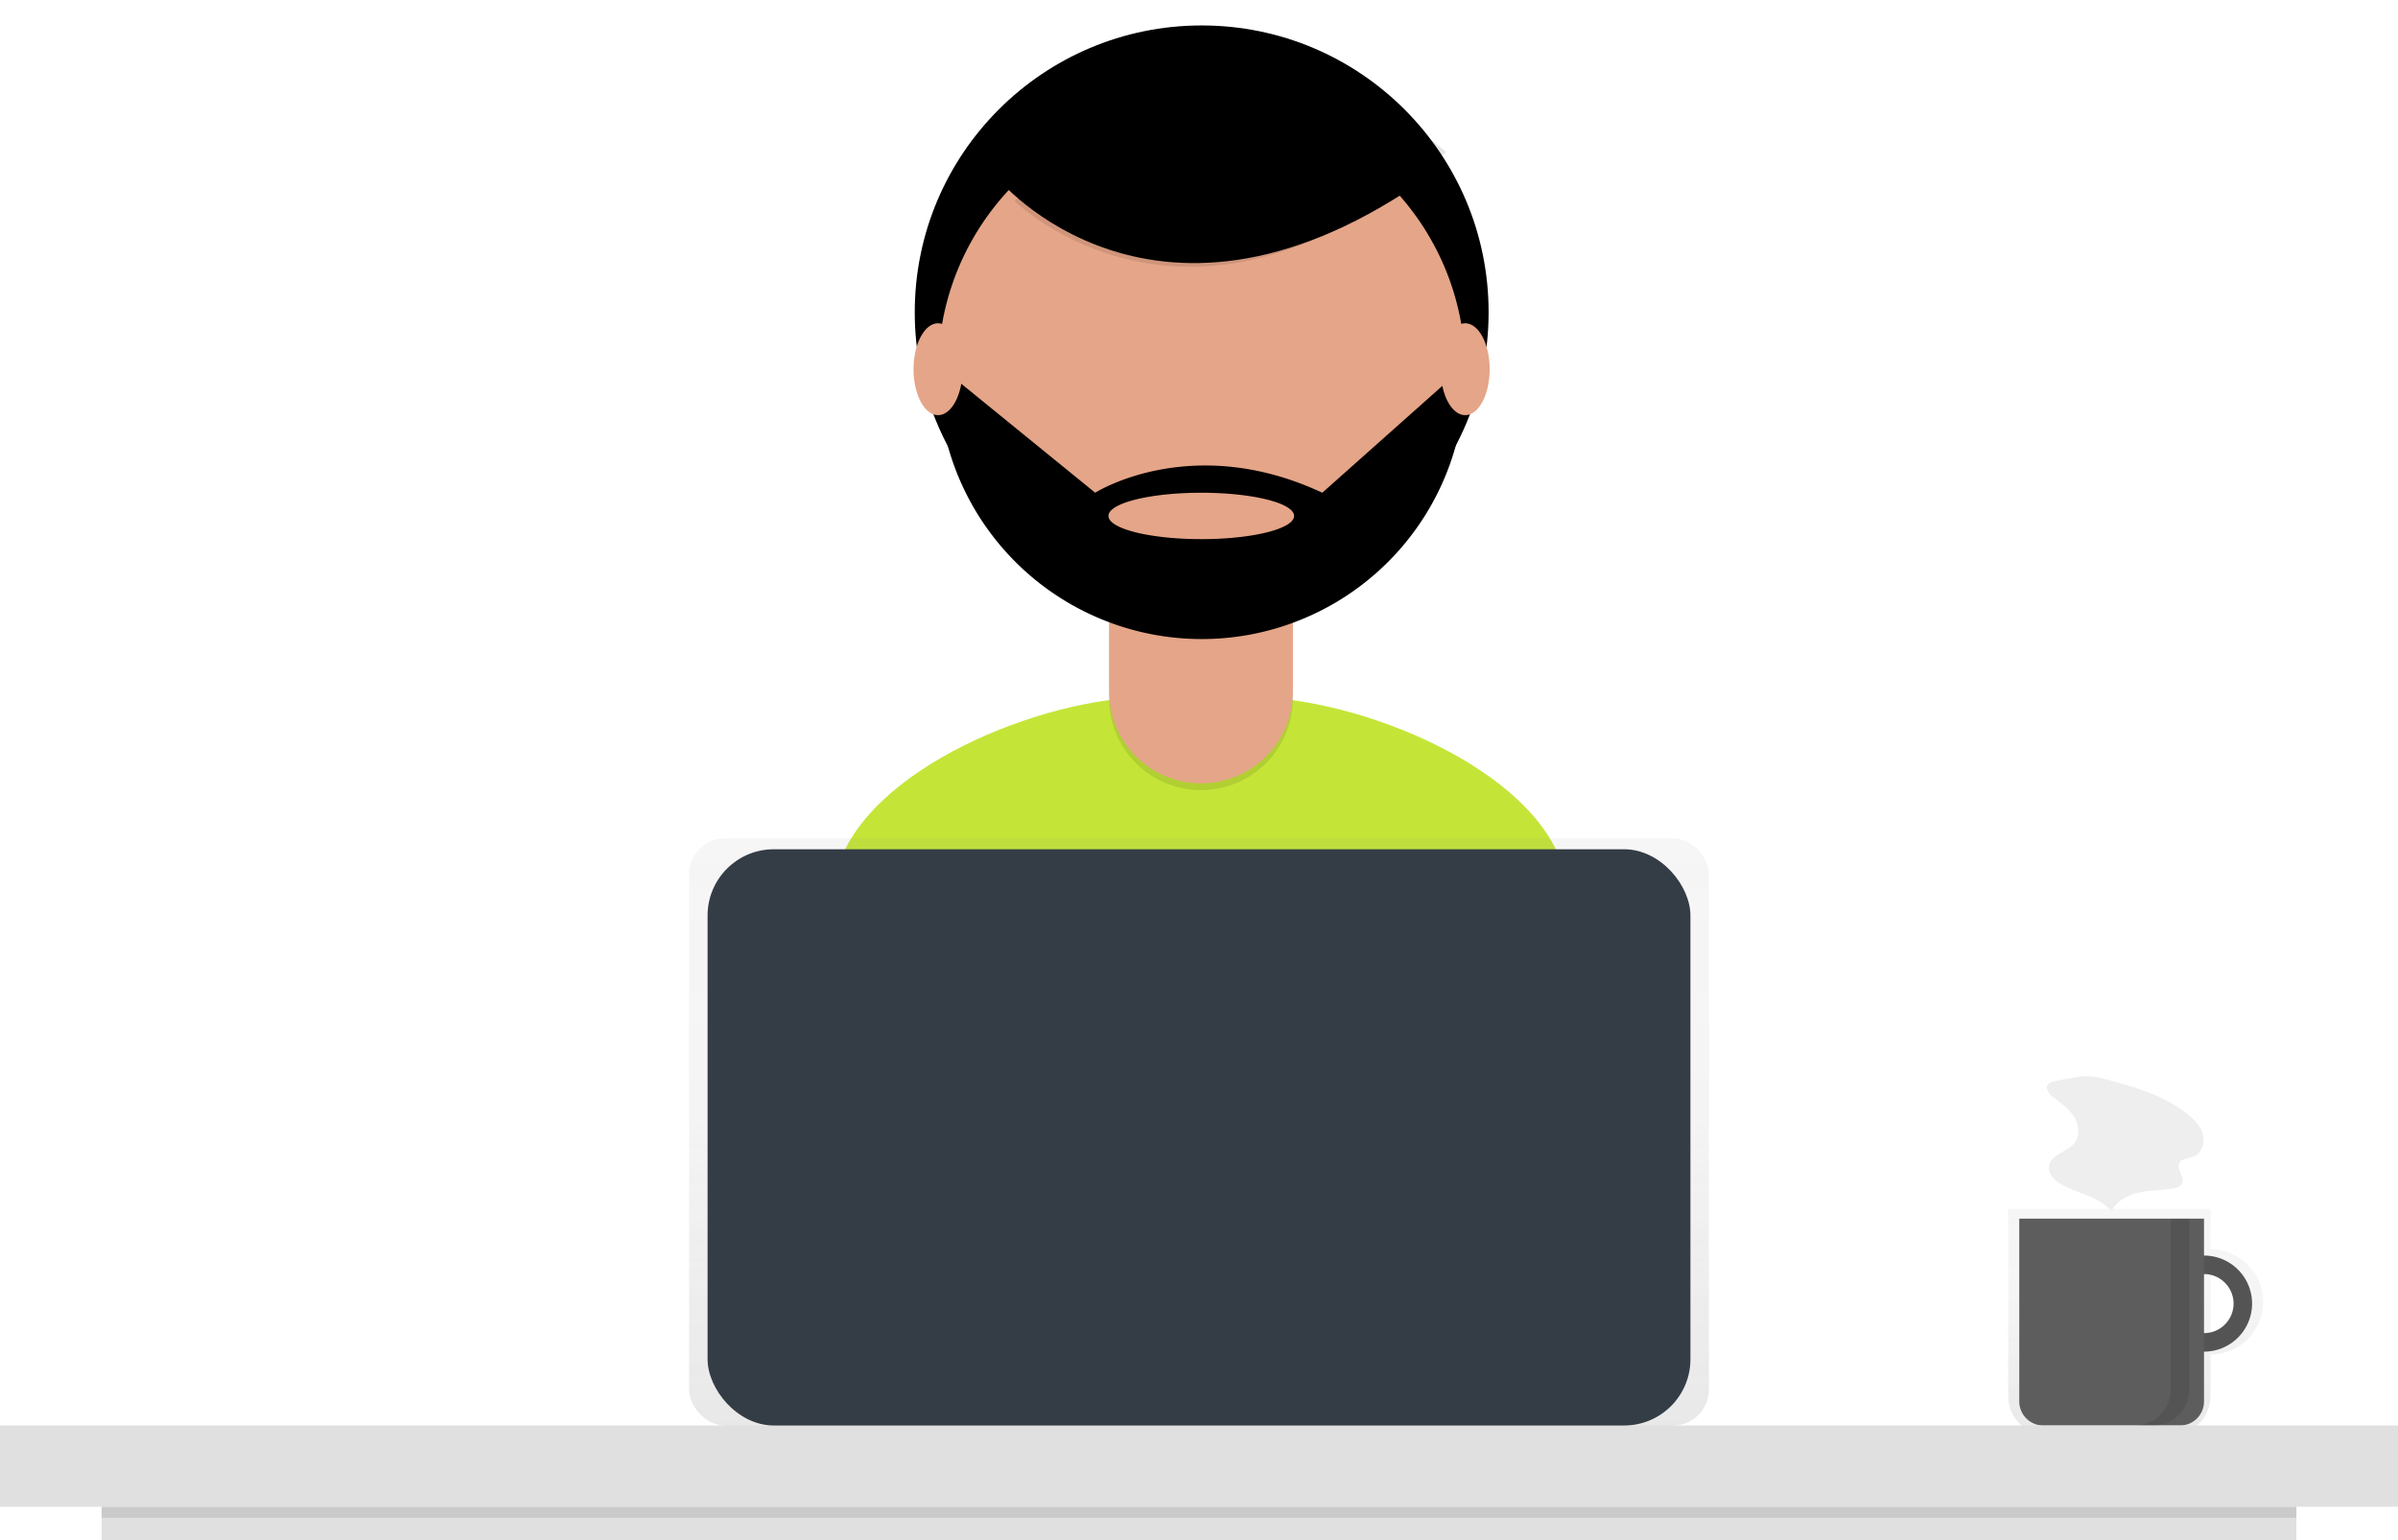
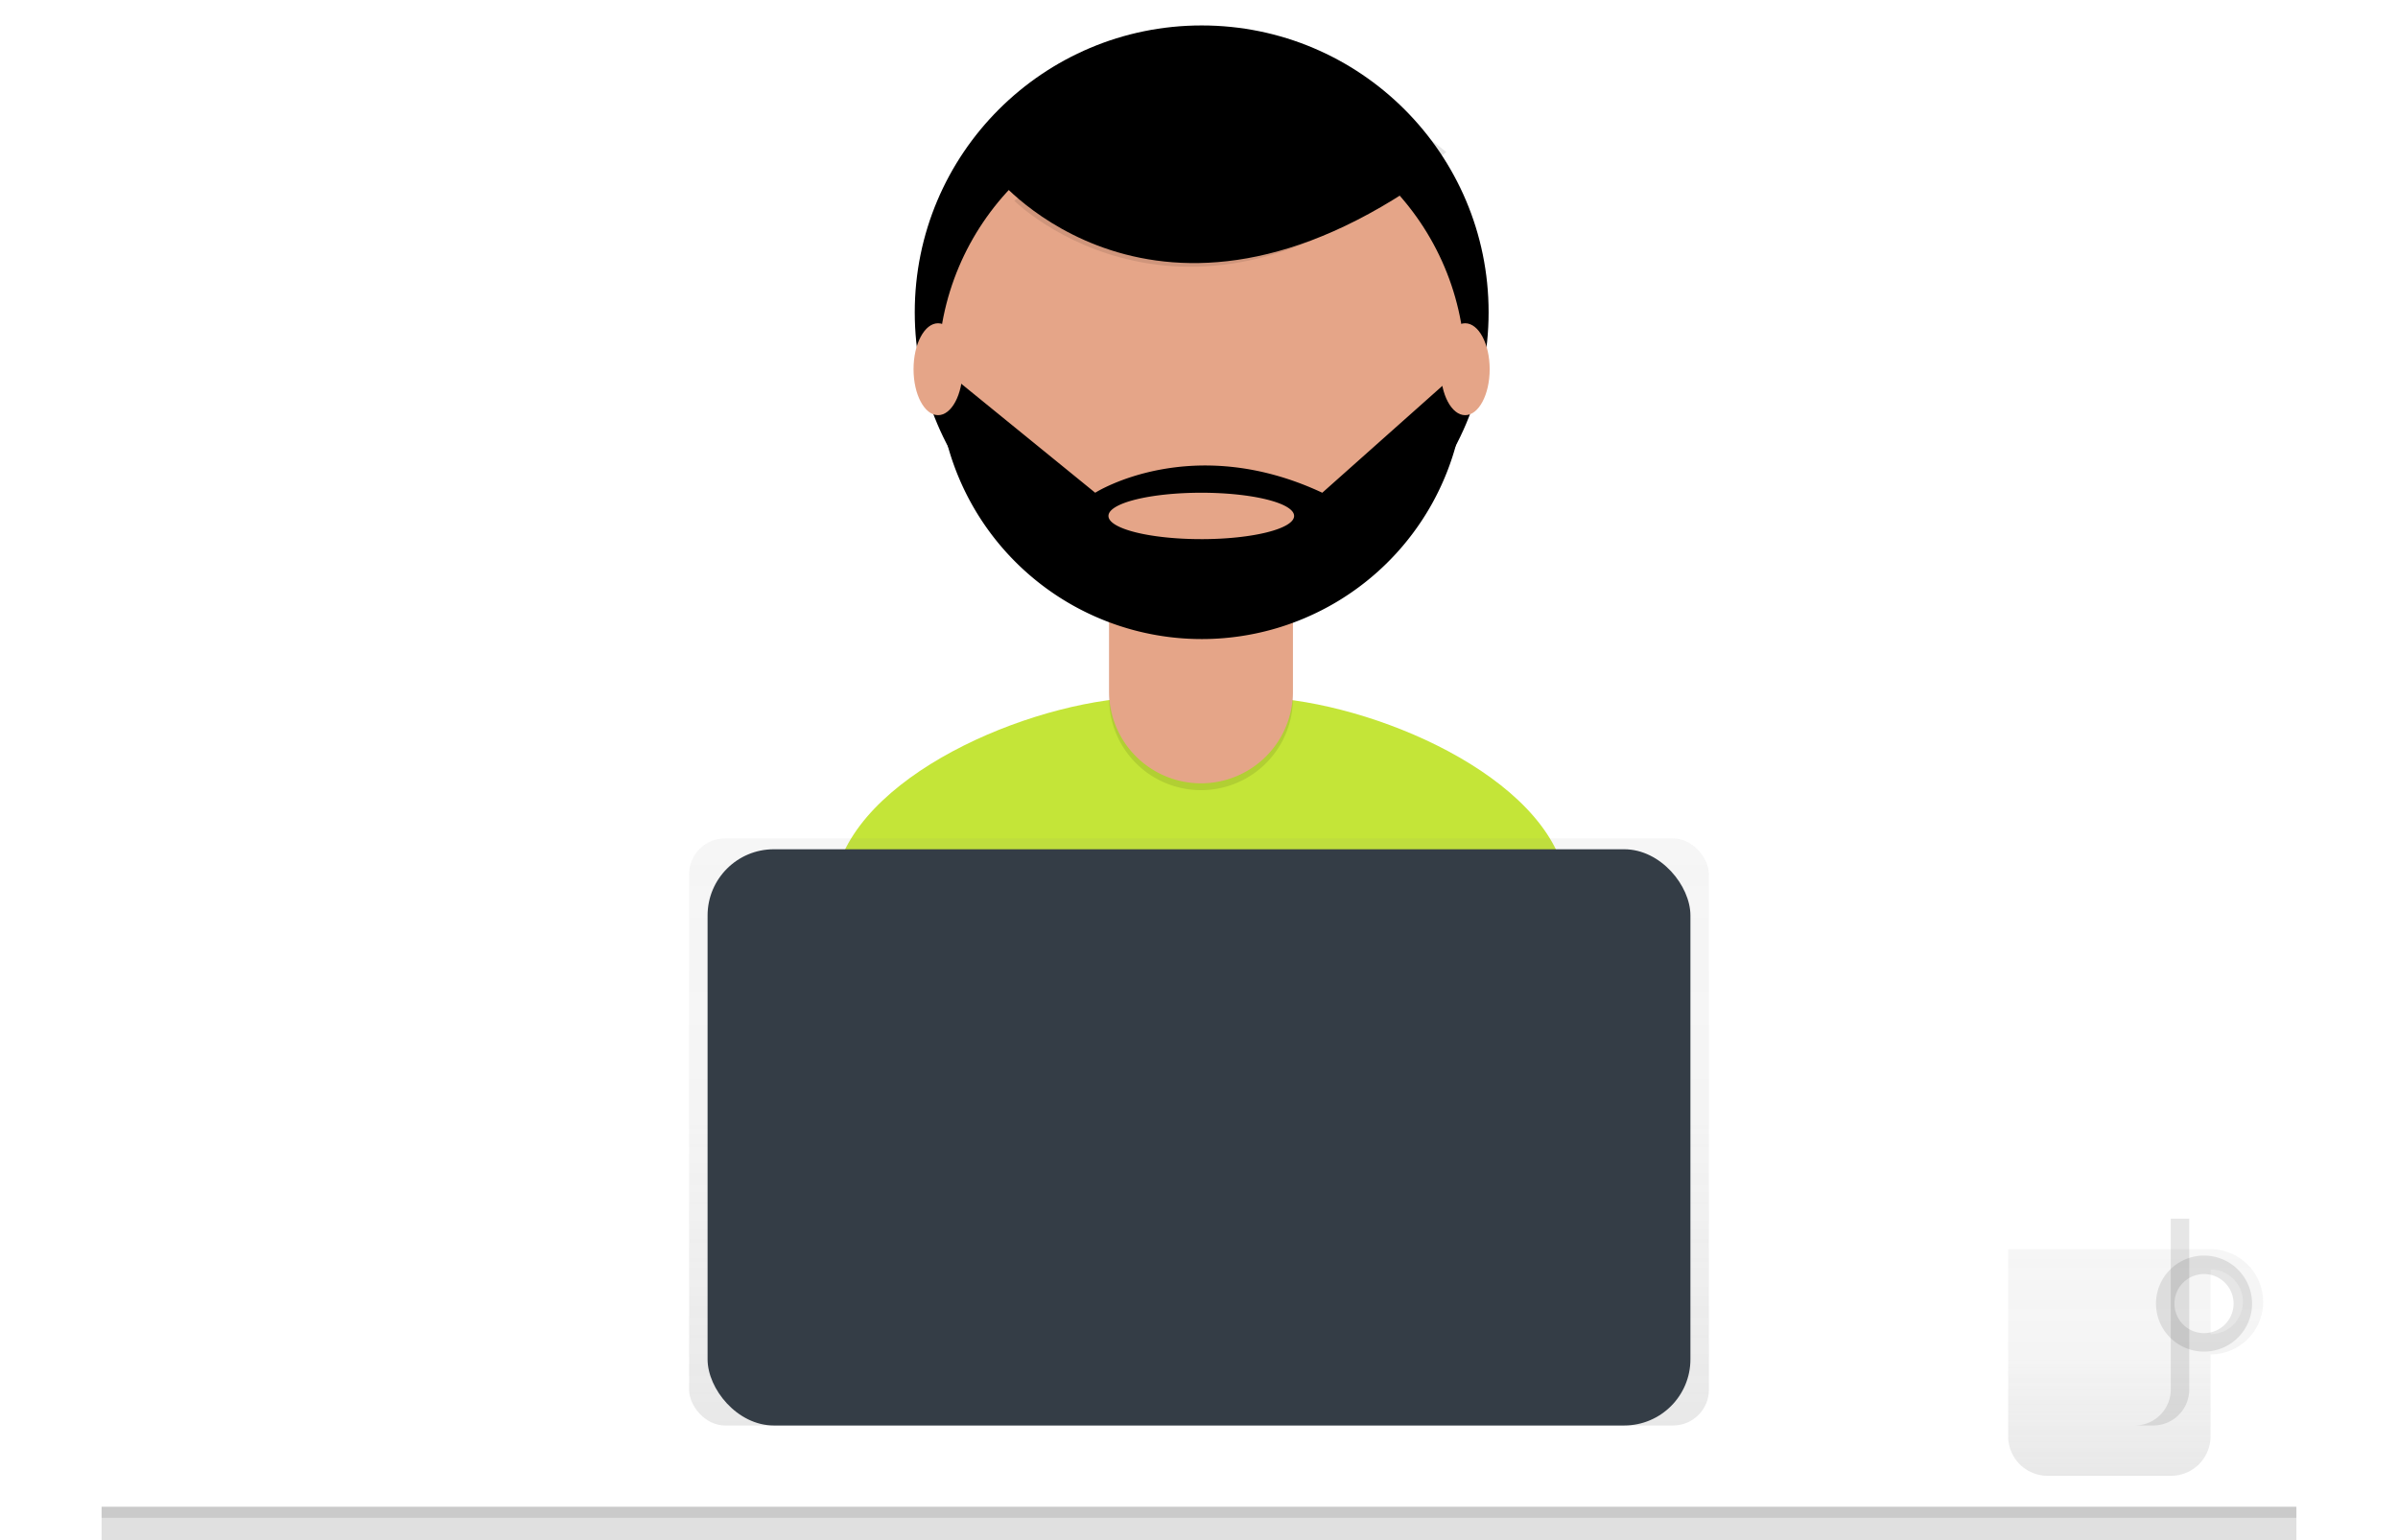
<svg xmlns="http://www.w3.org/2000/svg" width="971.44" height="624.052" viewBox="0 0 971.44 624.052">
  <defs>
    <linearGradient id="linear-gradient" x1="0.5" y1="1" x2="0.5" gradientUnits="objectBoundingBox">
      <stop offset="0" stop-color="gray" stop-opacity="0.251" />
      <stop offset="0.535" stop-color="gray" stop-opacity="0.122" />
      <stop offset="1" stop-color="gray" stop-opacity="0.102" />
    </linearGradient>
  </defs>
  <g id="Group_4" data-name="Group 4" transform="translate(0 -37.948)">
    <g id="Group_1" data-name="Group 1" opacity="0.7">
-       <path id="Path_3" data-name="Path 3" d="M1009.774,663.178V646.785H927.8v75.821a15.984,15.984,0,0,0,15.984,15.984h50a15.984,15.984,0,0,0,15.984-15.984V705.8a21.312,21.312,0,0,0,0-42.624Zm0,34.427v-26.23a13.115,13.115,0,0,1,0,26.23Z" transform="translate(-114.28 -119)" fill="url(#linear-gradient)" />
+       <path id="Path_3" data-name="Path 3" d="M1009.774,663.178H927.8v75.821a15.984,15.984,0,0,0,15.984,15.984h50a15.984,15.984,0,0,0,15.984-15.984V705.8a21.312,21.312,0,0,0,0-42.624Zm0,34.427v-26.23a13.115,13.115,0,0,1,0,26.23Z" transform="translate(-114.28 -119)" fill="url(#linear-gradient)" />
    </g>
-     <path id="Path_4" data-name="Path 4" d="M1007.137,665.744A19.459,19.459,0,1,0,1026.6,685.2,19.459,19.459,0,0,0,1007.137,665.744Zm0,31.433a11.975,11.975,0,1,1,11.975-11.975,11.975,11.975,0,0,1-11.975,11.975Z" transform="translate(-114.28 -119)" fill="#5d5d5d" />
    <path id="Path_5" data-name="Path 5" d="M1007.137,665.744A19.459,19.459,0,1,0,1026.6,685.2,19.459,19.459,0,0,0,1007.137,665.744Zm0,31.433a11.975,11.975,0,1,1,11.975-11.975,11.975,11.975,0,0,1-11.975,11.975Z" transform="translate(-114.28 -119)" opacity="0.1" />
-     <path id="Path_6" data-name="Path 6" d="M818.016,531.776h74.841v74.072a9.75,9.75,0,0,1-9.75,9.75H827.766a9.75,9.75,0,0,1-9.75-9.75Z" fill="#5d5d5d" />
-     <rect id="Rectangle_6" data-name="Rectangle 6" width="971.44" height="32.93" transform="translate(0 615.598)" fill="#e0e0e0" />
    <path id="Path_8" data-name="Path 8" d="M603.61,640.722c48.9,0,128.814-14.573,166.8-39.612-4.114-22.484-13.58-58.868-22.55-91.428-11.424-41.468-83.528-70.216-126.54-70.216H579.868c-43.146,0-115.353,28.915-126.634,70.56-8.6,31.736-17.773,66.589-22.338,87.052C470.031,624.575,552.148,640.722,603.61,640.722Z" transform="translate(-114.28 -119)" fill="#c4e538" />
    <circle id="Ellipse_1" data-name="Ellipse 1" cx="116.236" cy="116.236" r="116.236" transform="translate(370.571 48.261)" />
    <path id="Path_9" data-name="Path 9" d="M449.291,261.311H523.77v59.583a37.239,37.239,0,0,1-37.239,37.239h0a37.239,37.239,0,0,1-37.239-37.239V261.311Z" opacity="0.1" />
    <path id="Path_10" data-name="Path 10" d="M459.974,258.553h53.113a10.683,10.683,0,0,1,10.683,10.683v48.9a37.239,37.239,0,0,1-37.239,37.239h0a37.239,37.239,0,0,1-37.239-37.239v-48.9a10.683,10.683,0,0,1,10.683-10.683Z" fill="#e5a588" />
    <path id="Path_11" data-name="Path 11" d="M563.709,408.434a107.191,107.191,0,0,0,74.479.206V399.49H563.709Z" transform="translate(-114.28 -119)" opacity="0.1" />
    <circle id="Ellipse_2" data-name="Ellipse 2" cx="106.753" cy="106.753" r="106.753" transform="translate(380.054 80.915)" fill="#e5a588" />
    <path id="Path_12" data-name="Path 12" d="M525.046,209.565s44.99,91.323,171.9,38.275L667.4,201.507l-52.376-18.8Z" transform="translate(-153.774 92.101) rotate(-19)" opacity="0.1" />
    <path id="Path_13" data-name="Path 13" d="M525.046,208.222s44.99,91.323,171.9,38.275L667.4,200.164l-52.376-18.8Z" transform="translate(-154.607 25.14) rotate(-13)" />
    <path id="Path_15" data-name="Path 15" d="M707.836,307.6h-2.83l-55.062,49.019c-53.048-24.845-91.994,0-91.994,0l-57.748-47-5.823.732a106.744,106.744,0,1,0,213.47-2.746Zm-106.911,67.82c-20.768,0-37.6-4.209-37.6-9.4s16.836-9.4,37.6-9.4,37.6,4.209,37.6,9.4S621.692,375.423,600.924,375.423Z" transform="translate(-114.28 -119)" />
    <ellipse id="Ellipse_3" data-name="Ellipse 3" cx="9.93" cy="18.62" rx="9.93" ry="18.62" transform="translate(370.081 168.947)" fill="#e5a588" />
    <ellipse id="Ellipse_4" data-name="Ellipse 4" cx="9.93" cy="18.62" rx="9.93" ry="18.62" transform="translate(583.615 168.947)" fill="#e5a588" />
    <g id="Group_3" data-name="Group 3" opacity="0.7">
      <rect id="Rectangle_7" data-name="Rectangle 7" width="413.124" height="237.894" rx="14.5" transform="translate(279.158 377.704)" fill="url(#linear-gradient)" />
    </g>
    <rect id="Rectangle_8" data-name="Rectangle 8" width="398.156" height="233.505" rx="26.835" transform="translate(286.642 382.093)" fill="#343d46" />
    <rect id="Rectangle_9" data-name="Rectangle 9" width="889.115" height="13.471" transform="translate(41.163 648.529)" fill="#e0e0e0" />
    <rect id="Rectangle_10" data-name="Rectangle 10" width="889.115" height="4.49" transform="translate(41.163 648.529)" opacity="0.1" />
    <path id="Path_16" data-name="Path 16" d="M993.665,650.776V720A14.594,14.594,0,0,1,979.071,734.6h7.484A14.594,14.594,0,0,0,1001.149,720V650.776Z" transform="translate(-114.28 -119)" opacity="0.1" />
-     <path id="Path_17" data-name="Path 17" d="M947.064,594.979c-1.262.216-2.686.557-3.305,1.678-.982,1.78.8,3.786,2.421,5.009,3,2.259,6.16,4.478,8.2,7.632s2.679,7.554.451,10.576c-2.91,3.946-9.852,4.795-10.524,9.652-.431,3.118,2.264,5.778,5,7.343,6.741,3.862,15.432,4.892,20.315,10.935,2.02-4.154,6.538-6.555,11.042-7.58s9.183-.949,13.749-1.644c1.474-.225,3.135-.675,3.794-2.012,1.276-2.59-2.362-5.7-1.106-8.3.956-1.979,3.763-1.826,5.813-2.618,3.338-1.291,4.715-5.587,3.767-9.038s-3.624-6.148-6.438-8.36c-7.584-5.96-16.7-9.464-25.927-11.985-4.29-1.172-9.326-3.011-13.781-3.189C956.227,592.907,951.322,594.251,947.064,594.979Z" transform="translate(-114.28 -119)" fill="#eee" />
  </g>
</svg>